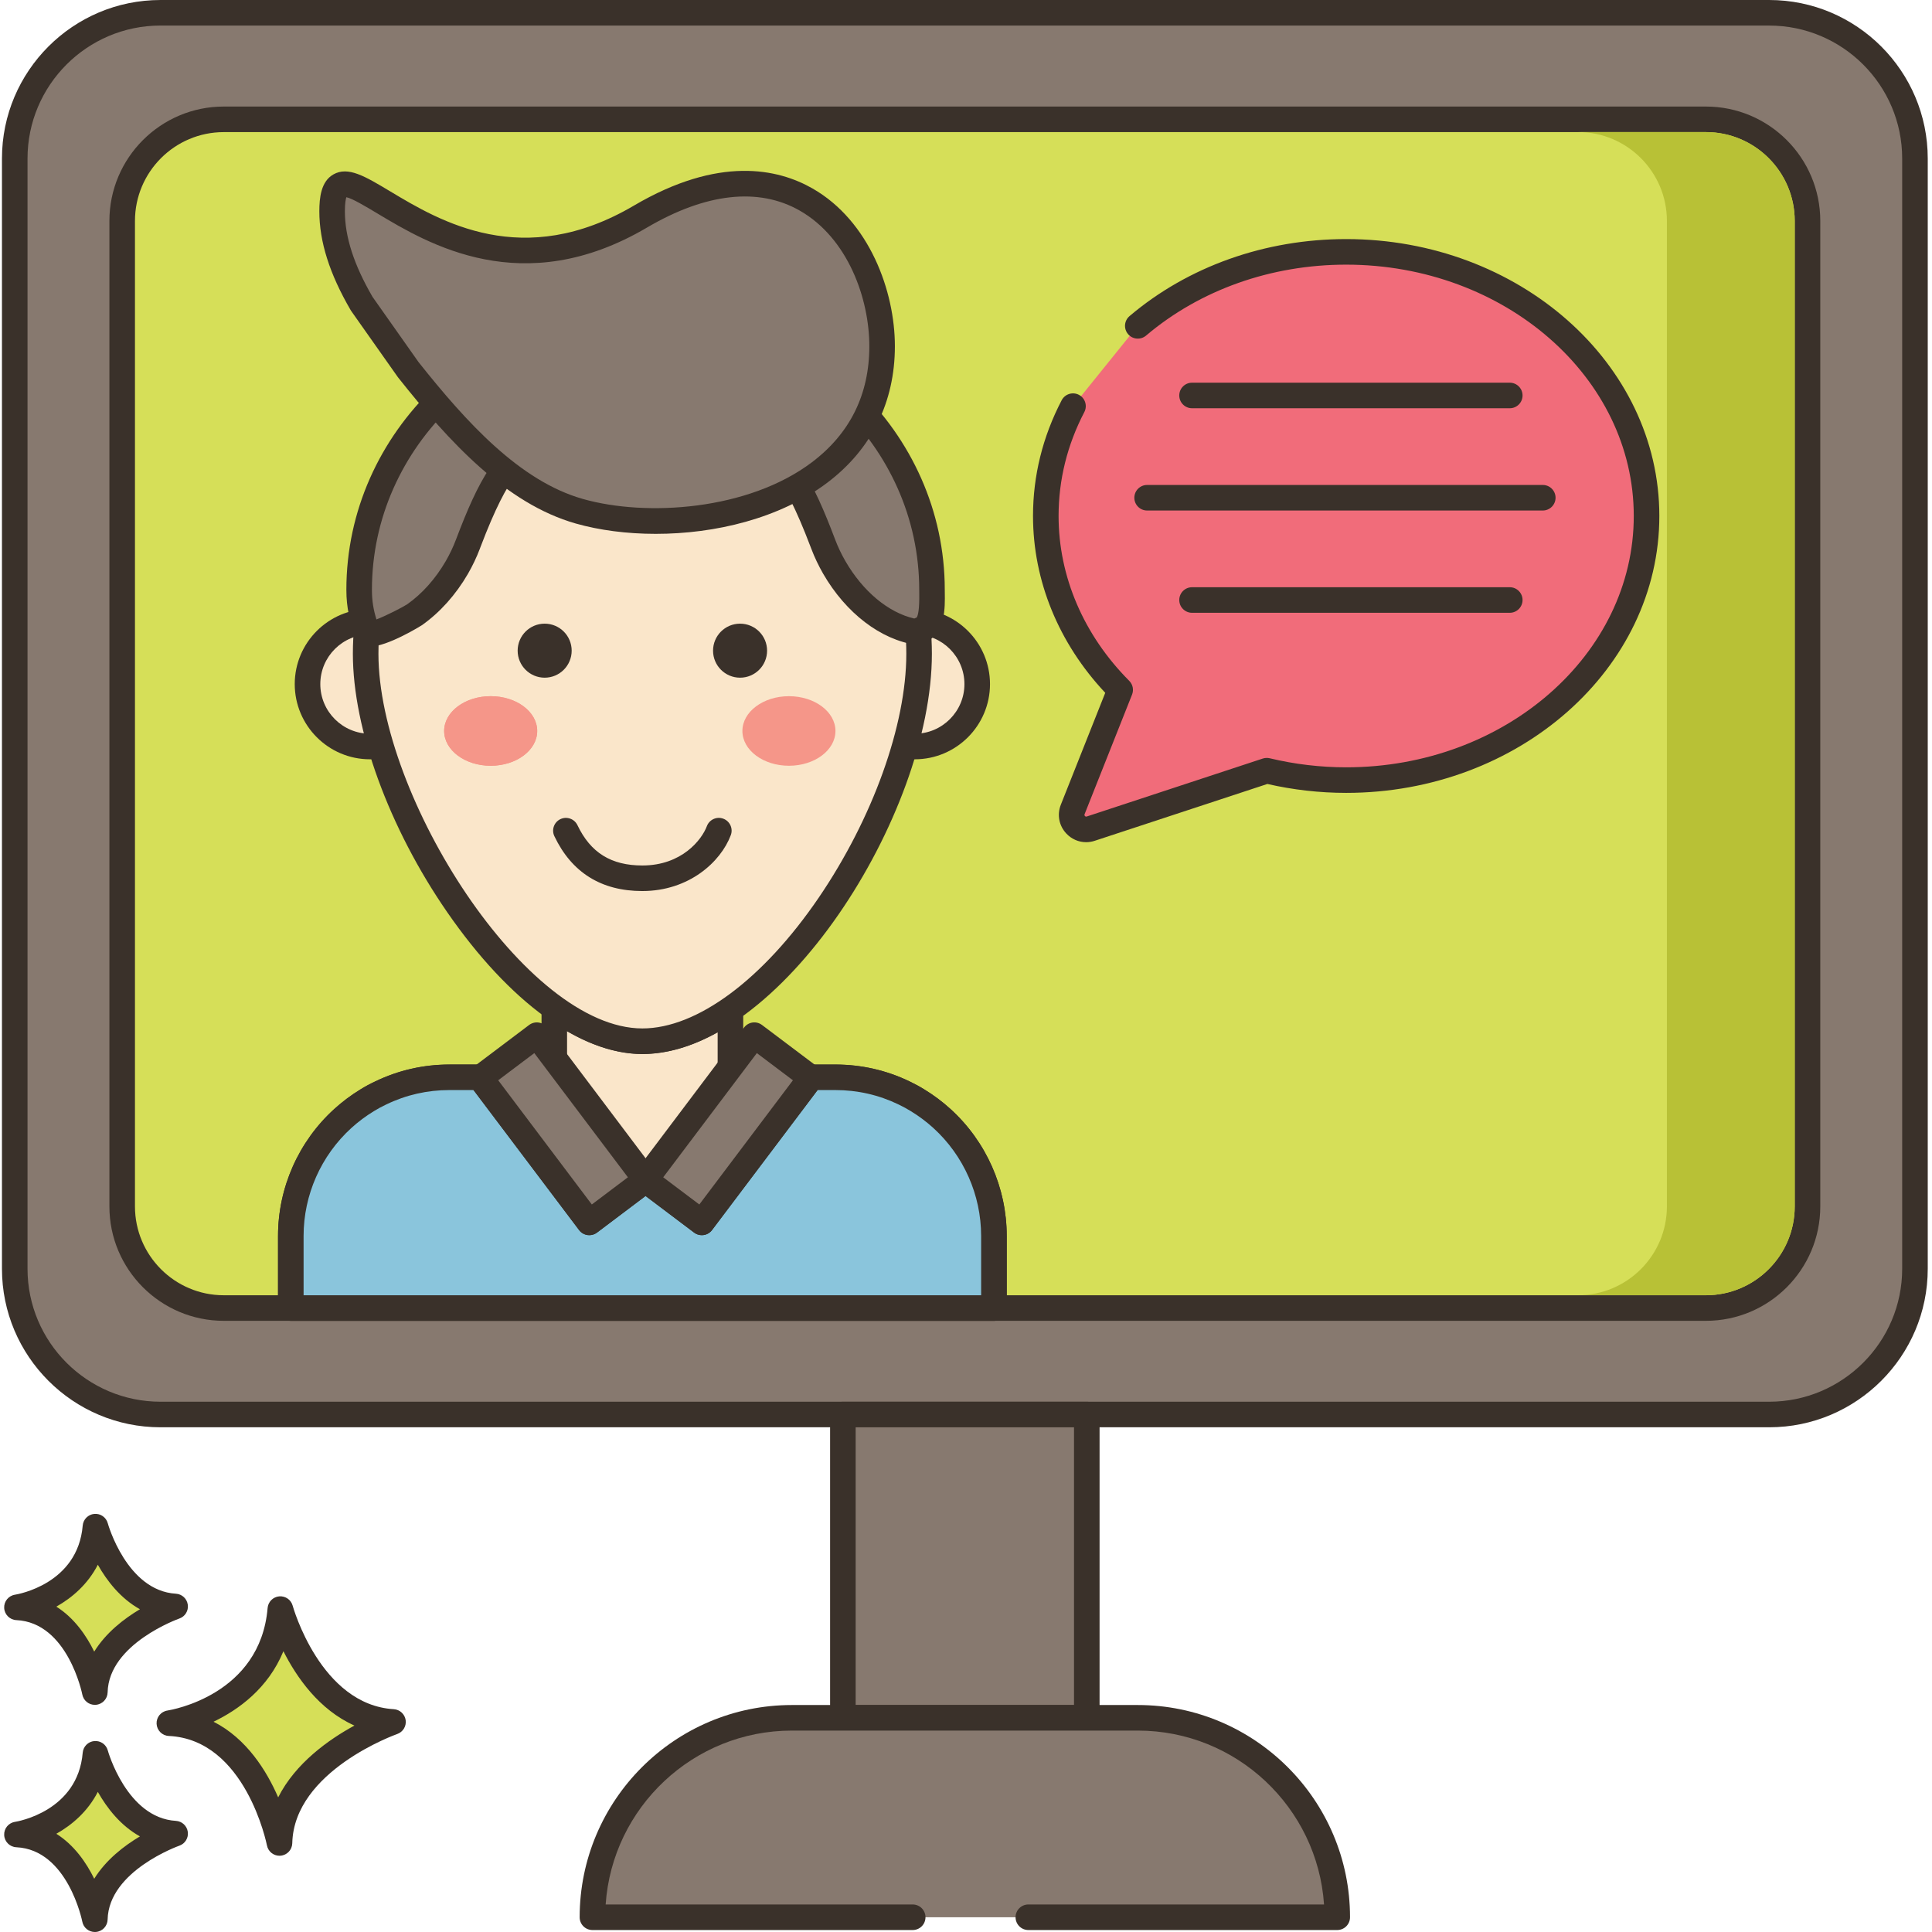
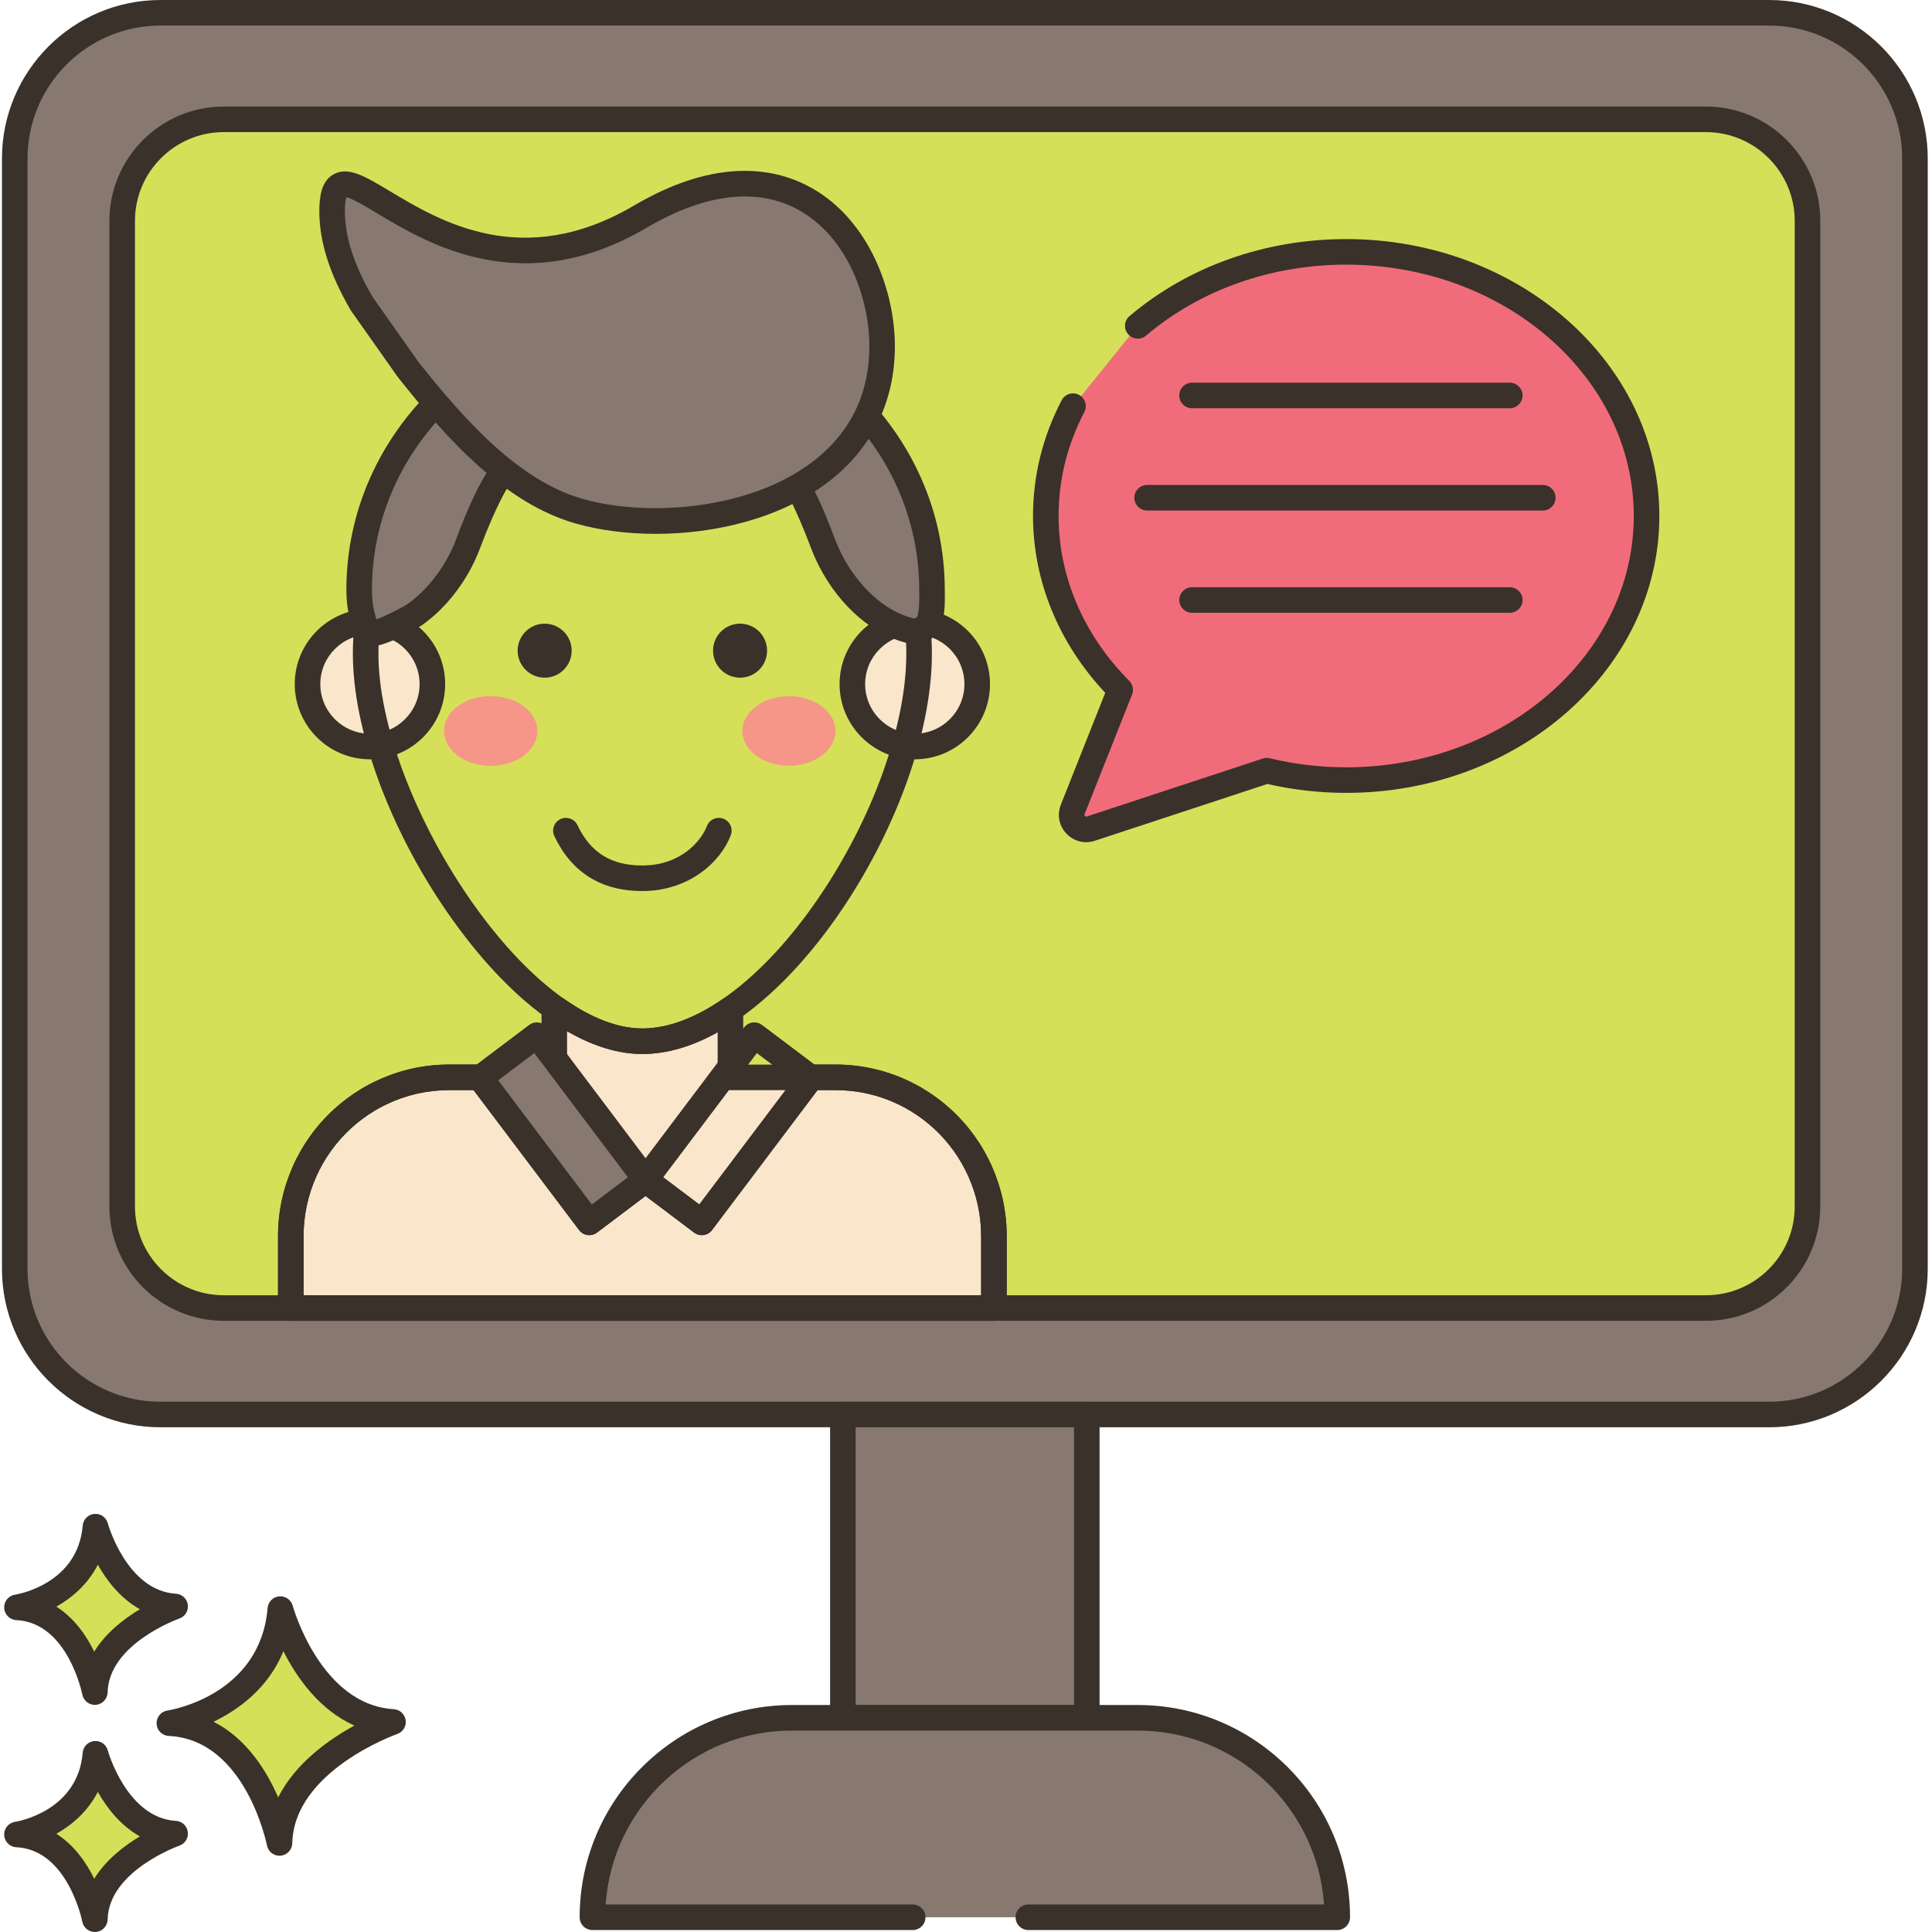
<svg xmlns="http://www.w3.org/2000/svg" height="453pt" viewBox="0 0 453 453.458" width="453pt">
  <path d="m415.016 331.996h-377.578c-18.891 0-34.207-15.312-34.207-34.207v-260.578c0-18.895 15.316-34.215 34.207-34.215h377.578c18.895 0 34.215 15.316 34.215 34.215v260.578c0 18.895-15.316 34.207-34.215 34.207zm0 0" fill="#87796f" />
  <path d="m415.016 334.996h-377.578c-20.516 0-37.207-16.691-37.207-37.207v-260.578c0-20.52 16.691-37.211 37.207-37.211h377.578c20.52 0 37.215 16.691 37.215 37.211v260.578c0 20.516-16.695 37.207-37.215 37.207zm-377.578-329c-17.207 0-31.207 14.004-31.207 31.215v260.578c0 17.207 14 31.207 31.207 31.207h377.578c17.211 0 31.215-14 31.215-31.207v-260.578c0-17.211-14.004-31.211-31.215-31.211h-377.578zm0 0" fill="#3a312a" />
  <path d="m424.008 51.848v231.32c0 13.16-10.68 23.84-23.84 23.84h-347.879c-13.16 0-23.84-10.68-23.84-23.84v-231.32c0-13.18 10.68-23.84 23.84-23.84h347.879c13.16 0 23.84 10.66 23.84 23.84zm0 0" fill="#d6df58" />
  <path d="m400.168 310.008h-347.879c-14.801 0-26.84-12.039-26.84-26.84v-231.32c0-14.801 12.039-26.84 26.84-26.84h347.879c14.801 0 26.84 12.039 26.84 26.84v231.32c0 14.801-12.039 26.84-26.84 26.84zm-347.879-279c-11.492 0-20.84 9.348-20.84 20.84v231.32c0 11.492 9.348 20.84 20.84 20.84h347.879c11.492 0 20.84-9.348 20.84-20.84v-231.32c0-11.492-9.348-20.84-20.84-20.84zm0 0" fill="#3a312a" />
  <path d="m197.602 331.996h57.25v71.188h-57.25zm0 0" fill="#87796f" />
  <path d="m254.852 406.188h-57.25c-1.656 0-3-1.344-3-3v-71.188c0-1.656 1.344-3 3-3h57.25c1.66 0 3 1.344 3 3v71.188c0 1.656-1.34 3-3 3zm-54.25-6h51.25v-65.188h-51.25zm0 0" fill="#3a312a" />
  <path d="m241.133 449.996h72.504c0-25.852-20.961-46.812-46.816-46.812h-81.184c-25.855 0-46.816 20.957-46.816 46.812zm0 0" fill="#87796f" />
  <path d="m313.637 452.996h-72.504c-1.656 0-3-1.34-3-3 0-1.656 1.344-3 3-3h69.402c-1.547-22.762-20.562-40.812-43.711-40.812h-81.188c-23.148 0-42.164 18.047-43.711 40.812h72.066c1.66 0 3 1.344 3 3 0 1.66-1.34 3-3 3h-75.168c-1.66 0-3-1.34-3-3 0-27.465 22.344-49.812 49.812-49.812h81.188c27.465 0 49.812 22.348 49.812 49.812 0 1.66-1.344 3-3 3zm0 0" fill="#3a312a" />
-   <path d="m400.168 30.996h-30c11.48 0 20.84 9.344 20.84 20.844v231.316c0 11.5-9.359 20.84-20.84 20.84h30c11.48 0 20.84-9.34 20.84-20.84v-231.316c0-11.5-9.359-20.844-20.84-20.844zm0 0" fill="#b8c136" />
  <path d="m65.57 377.664s6.816 25.32 26.445 26.496c0 0-26.199 9.051-26.645 28.402 0 0-5.156-27.141-25.848-28.117 0 0 24.098-3.652 26.047-26.781zm0 0" fill="#d6df58" />
  <path d="m65.367 435.562c-1.422 0-2.668-1.012-2.941-2.434-.047-.25-4.992-24.836-23.047-25.684-1.539-.074-2.773-1.305-2.855-2.844-.078-1.543 1.023-2.891 2.547-3.121.883-.137 21.789-3.633 23.512-24.066.121-1.449 1.266-2.602 2.719-2.734 1.469-.117 2.785.797 3.164 2.203.062.23 6.52 23.254 23.727 24.281 1.426.086 2.594 1.168 2.793 2.582.195 1.418-.641 2.777-1.988 3.246-.242.086-24.238 8.625-24.629 25.641-.035 1.531-1.219 2.793-2.75 2.918-.078.008-.164.012-.25.012zm-15.477-31.457c7.754 3.938 12.457 11.492 15.172 17.754 4.051-8.043 11.883-13.574 17.898-16.855-8.27-3.684-13.566-11.301-16.668-17.445-3.586 8.719-10.543 13.734-16.402 16.547zm0 0" fill="#3a312a" />
  <path d="m22.172 411.629s4.824 17.906 18.707 18.738c0 0-18.535 6.402-18.848 20.09 0 0-3.645-19.199-18.281-19.887 0 0 17.047-2.586 18.422-18.941zm0 0" fill="#d6df58" />
  <path d="m22.027 453.457c-1.426 0-2.672-1.012-2.941-2.438-.031-.164-3.41-16.883-15.48-17.453-1.539-.074-2.773-1.301-2.852-2.844-.082-1.539 1.02-2.887 2.547-3.117.594-.094 14.727-2.488 15.883-16.23.125-1.449 1.27-2.605 2.723-2.734 1.461-.125 2.781.797 3.164 2.203.039.16 4.453 15.84 15.988 16.531 1.426.086 2.598 1.168 2.789 2.586.199 1.418-.637 2.773-1.992 3.242-.16.059-16.562 5.906-16.824 17.324-.035 1.535-1.223 2.797-2.754 2.922-.082.004-.164.008-.25.008zm-9.035-23.055c4.215 2.664 7.047 6.789 8.895 10.559 2.754-4.465 7.031-7.742 10.73-9.945-4.574-2.539-7.77-6.699-9.883-10.449-2.348 4.578-6.031 7.754-9.742 9.836zm0 0" fill="#3a312a" />
  <path d="m22.172 358.312s4.824 17.906 18.707 18.738c0 0-18.535 6.402-18.848 20.09 0 0-3.645-19.199-18.281-19.887 0 0 17.047-2.582 18.422-18.941zm0 0" fill="#d6df58" />
  <path d="m22.031 400.145c-1.43 0-2.676-1.016-2.945-2.441-.031-.164-3.41-16.883-15.48-17.449-1.539-.074-2.773-1.305-2.852-2.844-.082-1.543 1.02-2.891 2.547-3.121.594-.094 14.727-2.488 15.883-16.227.125-1.453 1.27-2.605 2.723-2.738 1.461-.125 2.781.801 3.164 2.207.039.156 4.453 15.836 15.988 16.527 1.426.086 2.598 1.168 2.789 2.586.199 1.418-.637 2.777-1.992 3.242-.16.059-16.562 5.906-16.824 17.324-.035 1.535-1.223 2.797-2.754 2.922-.082.008-.164.012-.246.012zm-9.039-23.055c4.215 2.664 7.047 6.789 8.895 10.559 2.754-4.465 7.031-7.746 10.73-9.945-4.574-2.539-7.77-6.699-9.883-10.445-2.348 4.57-6.031 7.75-9.742 9.832zm0 0" fill="#3a312a" />
  <path d="m251.613 95.328c-4.09 7.855-6.387 16.574-6.387 25.777 0 15.633 6.598 29.906 17.461 40.809l-11.141 28.07c-1.066 2.695 1.488 5.41 4.238 4.504l41.312-13.598c5.934 1.426 12.176 2.203 18.629 2.203 38.938 0 70.504-27.754 70.504-61.988 0-34.238-31.566-61.992-70.504-61.992-18.996 0-36.227 6.621-48.906 17.363zm0 0" fill="#f16c7a" />
  <g fill="#3a312a">
    <path d="m254.691 197.668c-1.727 0-3.398-.707-4.637-2.023-1.727-1.832-2.223-4.426-1.297-6.766l10.426-26.27c-10.949-11.652-16.953-26.316-16.953-41.504 0-9.453 2.262-18.59 6.723-27.16.766-1.469 2.578-2.043 4.047-1.277s2.039 2.578 1.273 4.047c-4.012 7.703-6.043 15.91-6.043 24.391 0 14.215 5.887 27.953 16.582 38.691.844.848 1.105 2.113.664 3.227l-11.141 28.07c-.027.07-.098.242.082.434.18.191.355.133.43.109l41.309-13.598c.531-.172 1.102-.195 1.641-.066 5.852 1.406 11.887 2.121 17.93 2.121 37.219 0 67.504-26.465 67.504-58.992 0-32.527-30.285-58.988-67.504-58.988-17.617 0-34.297 5.914-46.965 16.652-1.266 1.07-3.16.914-4.23-.352-1.07-1.266-.914-3.156.352-4.227 13.754-11.656 31.809-18.074 50.848-18.074 40.527 0 73.5 29.152 73.5 64.988 0 35.836-32.973 64.992-73.5 64.992-6.23 0-12.449-.707-18.496-2.09l-40.508 13.332c-.672.223-1.359.332-2.035.332zm0 0" />
    <path d="m354.129 95.82h-74.574c-1.656 0-3-1.34-3-3 0-1.656 1.344-3 3-3h74.574c1.656 0 3 1.344 3 3 0 1.66-1.344 3-3 3zm0 0" />
    <path d="m361.875 119.824h-92.863c-1.656 0-3-1.34-3-3 0-1.656 1.344-3 3-3h92.863c1.656 0 3 1.344 3 3s-1.344 3-3 3zm0 0" />
    <path d="m354.129 143.828h-74.574c-1.656 0-3-1.344-3-3s1.344-3 3-3h74.574c1.656 0 3 1.344 3 3s-1.344 3-3 3zm0 0" />
  </g>
  <path d="m233.051 290.09v16.918h-165.023v-16.918c0-10.922 4.703-20.742 12.203-27.562 1.758-1.598 3.68-3.039 5.719-4.281 1.02-.637 2.078-1.199 3.18-1.719 4.879-2.34 10.359-3.66 16.141-3.66h24.598v-16.078h.422c6.781 4.777 13.699 7.598 20.262 7.598 6.816 0 13.859-2.797 20.66-7.5v15.98h24.598c5.801 0 11.281 1.32 16.16 3.66 1.082.52 2.141 1.082 3.16 1.719 2.039 1.242 3.961 2.684 5.719 4.281 7.5 6.82 12.203 16.641 12.203 27.562zm0 0" fill="#fae6ca" />
  <path d="m233.051 310.008h-165.023c-1.656 0-3-1.344-3-3v-16.918c0-11.309 4.805-22.164 13.184-29.781 1.91-1.738 3.992-3.293 6.18-4.625 1.008-.633 2.148-1.25 3.457-1.867 5.461-2.617 11.328-3.949 17.422-3.949h21.602v-13.078c0-1.66 1.344-3 3-3h.418c.621 0 1.223.191 1.73.547 6.637 4.68 12.875 7.051 18.531 7.051 5.887 0 12.266-2.344 18.953-6.965.918-.637 2.113-.711 3.102-.191.988.516 1.605 1.543 1.605 2.656v12.98h21.602c6.109 0 11.984 1.332 17.457 3.957 1.316.637 2.449 1.25 3.457 1.883 2.156 1.309 4.234 2.863 6.145 4.602 8.379 7.617 13.184 18.473 13.184 29.781v16.918c-.004 1.656-1.348 3-3.004 3zm-162.023-6h159.023v-13.918c0-9.625-4.09-18.859-11.219-25.344-1.629-1.477-3.398-2.801-5.262-3.934-.867-.543-1.777-1.039-2.902-1.582-4.652-2.23-9.652-3.363-14.859-3.363h-24.598c-1.66 0-3-1.34-3-3v-10.57c-6.07 3.383-11.988 5.09-17.66 5.09-5.617 0-11.547-1.801-17.684-5.371v10.852c0 1.66-1.34 3-3 3h-24.598c-5.191 0-10.188 1.133-14.844 3.367-1.102.523-2.043 1.031-2.883 1.555-1.898 1.156-3.664 2.48-5.297 3.957-7.129 6.484-11.219 15.723-11.219 25.344zm0 0" fill="#3a312a" />
-   <path d="m233.051 290.09v16.918h-165.023v-16.918c0-10.922 4.703-20.742 12.203-27.562 1.758-1.598 3.68-3.039 5.719-4.281 1.02-.637 2.078-1.199 3.18-1.719 4.879-2.359 10.359-3.68 16.141-3.68h7.379l-.02.02-.141.102 25.602 33.938 13.199-9.957 13.199 9.957 25.602-33.938-.141-.102-.02-.02h5.879c5.801 0 11.281 1.32 16.16 3.68 1.082.52 2.141 1.082 3.16 1.719 2.039 1.242 3.961 2.684 5.719 4.281 7.5 6.82 12.203 16.641 12.203 27.562zm0 0" fill="#8ac5dc" />
  <path d="m233.051 310.008h-165.023c-1.656 0-3-1.344-3-3v-16.918c0-11.309 4.805-22.164 13.184-29.781 1.91-1.738 3.992-3.293 6.18-4.625 1.008-.633 2.148-1.25 3.457-1.867 5.438-2.629 11.309-3.969 17.422-3.969h7.383c1.211 0 2.309.73 2.77 1.852.047.105.082.215.113.324l23.145 30.684 10.805-8.152c1.066-.809 2.543-.809 3.613 0l10.805 8.152 23.168-30.711c.027-.098.062-.191.102-.285.465-1.121 1.547-1.863 2.762-1.863h5.879c6.129 0 12.008 1.34 17.465 3.977 1.312.633 2.441 1.25 3.449 1.879 2.156 1.312 4.234 2.867 6.145 4.602 8.379 7.621 13.184 18.473 13.184 29.781v16.922c-.004 1.656-1.348 3-3.004 3zm-162.023-6h159.023v-13.918c0-9.625-4.09-18.859-11.219-25.344-1.629-1.477-3.398-2.801-5.262-3.934-.867-.543-1.777-1.039-2.902-1.582-4.645-2.246-9.641-3.383-14.859-3.383h-4.133l-24.793 32.867c-.48.633-1.191 1.055-1.98 1.164-.793.109-1.586-.098-2.223-.578l-11.395-8.594-11.391 8.594c-.637.48-1.434.688-2.223.578-.785-.109-1.5-.531-1.98-1.164l-24.789-32.867h-5.633c-5.203 0-10.195 1.137-14.836 3.379-1.113.527-2.051 1.035-2.891 1.562-1.898 1.152-3.664 2.477-5.297 3.957-7.129 6.484-11.219 15.719-11.219 25.34zm0 0" fill="#3a312a" />
  <path d="m101.254 160.562c0 8.094-6.559 14.652-14.652 14.652-8.09 0-14.652-6.559-14.652-14.652 0-8.09 6.562-14.652 14.652-14.652 8.094 0 14.652 6.562 14.652 14.652zm0 0" fill="#fae6ca" fill-rule="evenodd" />
  <path d="m86.602 178.215c-9.734 0-17.652-7.918-17.652-17.652s7.918-17.652 17.652-17.652c9.734 0 17.652 7.918 17.652 17.652s-7.918 17.652-17.652 17.652zm0-29.305c-6.422 0-11.652 5.227-11.652 11.652s5.227 11.652 11.652 11.652c6.426 0 11.652-5.227 11.652-11.652 0-6.422-5.227-11.652-11.652-11.652zm0 0" fill="#3a312a" />
  <path d="m229.133 160.562c0 8.094-6.559 14.652-14.652 14.652-8.09 0-14.652-6.559-14.652-14.652 0-8.09 6.562-14.652 14.652-14.652 8.094 0 14.652 6.562 14.652 14.652zm0 0" fill="#fae6ca" fill-rule="evenodd" />
  <path d="m214.48 178.215c-9.734 0-17.652-7.918-17.652-17.652s7.918-17.652 17.652-17.652 17.652 7.918 17.652 17.652-7.918 17.652-17.652 17.652zm0-29.305c-6.422 0-11.652 5.227-11.652 11.652s5.227 11.652 11.652 11.652 11.652-5.227 11.652-11.652c0-6.422-5.227-11.652-11.652-11.652zm0 0" fill="#3a312a" />
-   <path d="m215.492 153.453c0 35.867-34.547 90.93-64.949 90.93-29.02 0-64.949-55.062-64.949-90.93 0-35.871 29.078-64.949 64.949-64.949 35.871 0 64.949 29.074 64.949 64.949zm0 0" fill="#fae6ca" />
  <path d="m150.543 247.383c-14.496 0-31.199-12.141-45.824-33.309-13.648-19.75-22.125-42.977-22.125-60.621 0-37.469 30.48-67.949 67.949-67.949s67.949 30.48 67.949 67.949c0 37.941-35.793 93.93-67.949 93.93zm0-155.879c-34.16 0-61.949 27.789-61.949 61.949 0 33.41 34.605 87.93 61.949 87.93 12.82 0 28.293-11.48 41.398-30.703 12.676-18.605 20.551-40.531 20.551-57.227 0-34.16-27.793-61.949-61.949-61.949zm0 0" fill="#3a312a" />
  <path d="m133.949 152.719c0 3.5-2.836 6.34-6.34 6.34-3.5 0-6.34-2.84-6.34-6.34 0-3.504 2.84-6.34 6.34-6.34 3.504 0 6.34 2.836 6.34 6.34zm0 0" fill="#3a312a" />
  <path d="m179.812 152.719c0 3.5-2.836 6.34-6.34 6.34-3.5 0-6.34-2.84-6.34-6.34 0-3.504 2.84-6.34 6.34-6.34 3.504 0 6.34 2.84 6.34 6.34zm0 0" fill="#3a312a" />
  <path d="m125.859 171.566c0 4.508-4.887 8.164-10.918 8.164s-10.922-3.656-10.922-8.164c0-4.508 4.891-8.164 10.922-8.164s10.918 3.652 10.918 8.164zm0 0" fill="#f59689" />
  <path d="m125.859 171.566c0 4.508-4.887 8.164-10.918 8.164s-10.922-3.656-10.922-8.164c0-4.508 4.891-8.164 10.922-8.164s10.918 3.652 10.918 8.164zm0 0" fill="#f59689" />
  <path d="m195.859 171.566c0 4.508-4.887 8.164-10.918 8.164s-10.922-3.656-10.922-8.164c0-4.508 4.891-8.164 10.922-8.164s10.918 3.652 10.918 8.164zm0 0" fill="#f59689" />
  <path d="m151.289 74.164c-37.125 0-67.223 28.777-67.223 64.277 0 3.754.68 6.555 1.941 10.051.594 1.648 10.223-3.613 11.043-4.191 4.098-2.887 7.445-6.797 9.949-11.121 1.035-1.801 1.898-3.629 2.594-5.461 2.219-5.836 8.238-22.082 14.352-20.809 8.199 1.707 17.488 2.676 27.344 2.676 9.859 0 19.148-.969 27.348-2.676 6.113-1.273 12.133 14.973 14.352 20.809.691 1.832 1.559 3.66 2.594 5.461 4.137 7.152 11.121 13.961 19.617 15.199.023-.41.539-.551.926-.688 2.781-1.012 2.391-7.023 2.391-9.254 0-35.496-30.098-64.273-67.227-64.273zm0 0" fill="#87796f" />
  <path d="m86.531 151.773c-.414 0-.785-.047-1.113-.152-1.055-.332-1.867-1.102-2.23-2.113-1.273-3.523-2.121-6.754-2.121-11.07 0-37.094 31.5-67.273 70.223-67.273 38.723 0 70.227 30.18 70.227 67.273l.008.703c.051 3.332.141 9.477-4.113 11.262-.094.105-.199.203-.309.293-.652.535-1.504.77-2.336.652-8.305-1.211-16.445-7.445-21.781-16.668-1.098-1.91-2.043-3.895-2.801-5.898l-.141-.367c-7.105-18.75-10.422-18.641-10.793-18.57-8.715 1.816-18.121 2.738-27.961 2.738-9.836 0-19.242-.922-27.957-2.738-.355-.07-3.684-.18-10.793 18.566l-.137.371c-.762 2.004-1.703 3.988-2.797 5.891-2.852 4.926-6.594 9.098-10.828 12.078-.082.059-8.035 5.023-12.246 5.023zm64.758-74.609c-35.41 0-64.223 27.488-64.223 61.277 0 2.66.379 4.73 1.062 6.945 2.348-.891 6.25-2.918 7.223-3.559 3.496-2.465 6.641-5.98 9.055-10.152.934-1.621 1.738-3.312 2.383-5.02l.141-.367c4.742-12.512 10.168-23.879 17.629-22.316 8.312 1.73 17.305 2.613 26.734 2.613 9.426 0 18.422-.879 26.734-2.613 7.469-1.562 12.887 9.805 17.629 22.316l.141.367c.645 1.707 1.449 3.398 2.387 5.027 4.133 7.145 10.102 12.098 16.176 13.492.176-.086.367-.168.566-.242.32-.48.656-1.879.602-5.699l-.008-.793c-.004-33.789-28.812-61.277-64.23-61.277zm0 0" fill="#3a312a" />
  <path d="m112.516 252.953 13.262-9.992 25.582 33.941-13.262 9.992zm0 0" fill="#87796f" />
  <path d="m138.086 289.902c-.137 0-.277-.008-.418-.027-.785-.109-1.5-.531-1.977-1.168l-25.582-33.938c-.996-1.324-.734-3.207.59-4.203l13.262-9.996c.633-.477 1.434-.684 2.219-.574.789.109 1.5.531 1.98 1.164l25.582 33.945c.996 1.324.734 3.203-.59 4.203l-13.262 9.992c-.523.395-1.156.602-1.805.602zm-21.379-36.352 21.969 29.152 8.469-6.383-21.969-29.148zm0 0" fill="#3a312a" />
-   <path d="m164.512 286.895-13.262-9.992 25.582-33.941 13.262 9.992zm0 0" fill="#87796f" />
  <path d="m164.496 289.902c-.648 0-1.281-.207-1.805-.602l-13.262-9.996c-1.324-.996-1.586-2.875-.59-4.199l25.582-33.945c.48-.637 1.191-1.055 1.98-1.168.781-.109 1.586.098 2.219.578l13.262 9.992c1.324 1 1.59 2.879.59 4.203l-25.582 33.945c-.477.637-1.191 1.055-1.977 1.164-.141.02-.277.027-.418.027zm-9.059-13.582 8.469 6.383 21.973-29.152-8.469-6.379zm0 0" fill="#3a312a" />
  <path d="m95.598 86.781c11.023 13.879 24.215 28.684 40.145 33.211 25.656 7.293 71.062-1.805 71.062-38.73 0-23.617-19.793-52.152-56.727-30.422-45.785 26.934-72.359-24.844-72.359-1.23 0 7.461 3.004 14.906 6.953 21.68zm0 0" fill="#87796f" />
  <path d="m153.688 125.301c-6.797 0-13.266-.859-18.766-2.422-16.441-4.676-29.746-19.215-41.672-34.234-.035-.043-.07-.09-.102-.133l-10.926-15.492c-.051-.07-.094-.145-.141-.219-4.953-8.5-7.359-16.086-7.359-23.191 0-3.168.375-7.016 3.297-8.672 3.453-1.957 7.391.41 13.359 3.988 11.637 6.977 31.121 18.66 57.18 3.328 19.945-11.73 33.805-8.66 41.918-4.02 13.355 7.637 19.332 24.102 19.332 37.027 0 13.117-5.484 24.191-15.859 32.027-11.176 8.438-26.398 12.012-40.262 12.012zm-55.688-40.32c11.289 14.207 23.773 27.922 38.562 32.125 14.926 4.246 38.84 2.672 53.77-8.605 8.941-6.754 13.477-15.918 13.477-27.238 0-11.199-5.043-25.379-16.312-31.82-9.664-5.527-22.074-4.148-35.898 3.984-29.133 17.137-51.363 3.805-63.309-3.359-2.629-1.578-5.844-3.504-7.227-3.781-.141.43-.344 1.383-.344 3.324 0 5.984 2.121 12.543 6.48 20.055zm0 0" fill="#3a312a" />
  <path d="m150.539 209.137c-9.633 0-16.586-4.336-20.652-12.879-.715-1.496-.078-3.289 1.418-4 1.496-.711 3.285-.074 4 1.418 3.074 6.457 7.914 9.461 15.234 9.461 9.242 0 13.945-6.035 15.137-9.223.582-1.551 2.309-2.34 3.863-1.758 1.551.578 2.34 2.309 1.758 3.863-2.367 6.316-9.871 13.117-20.758 13.117zm0 0" fill="#3a312a" />
</svg>